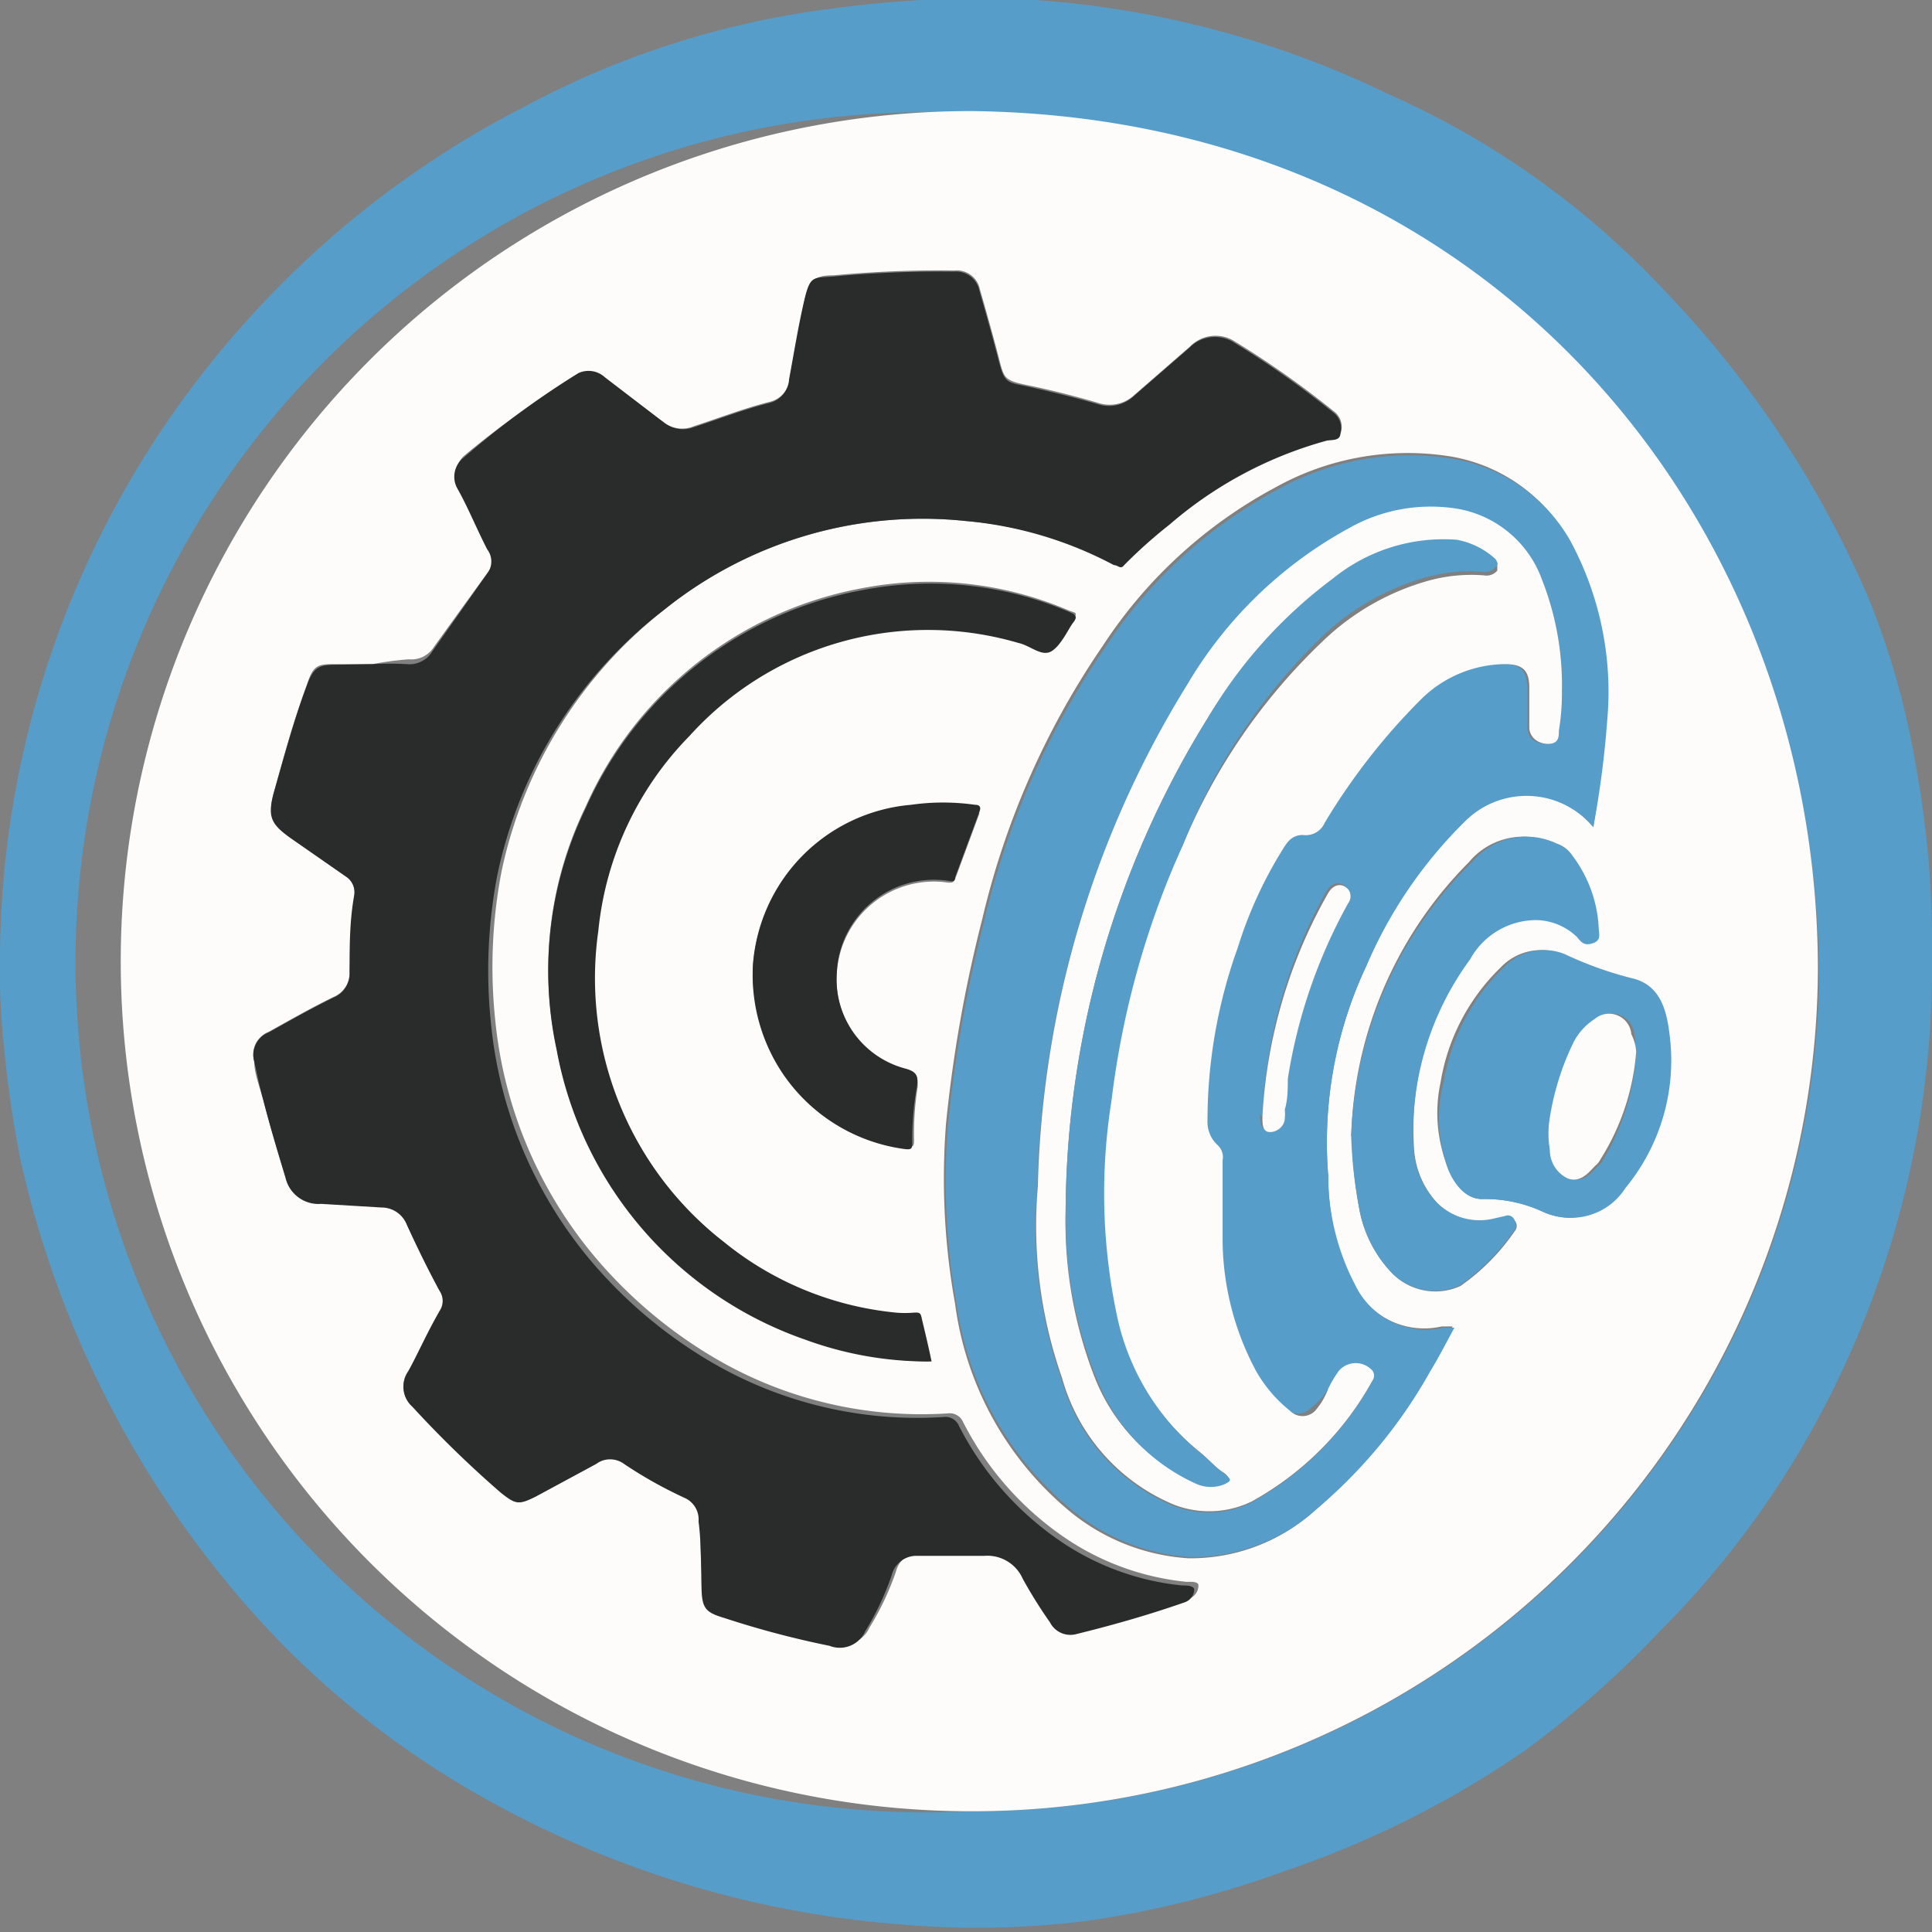
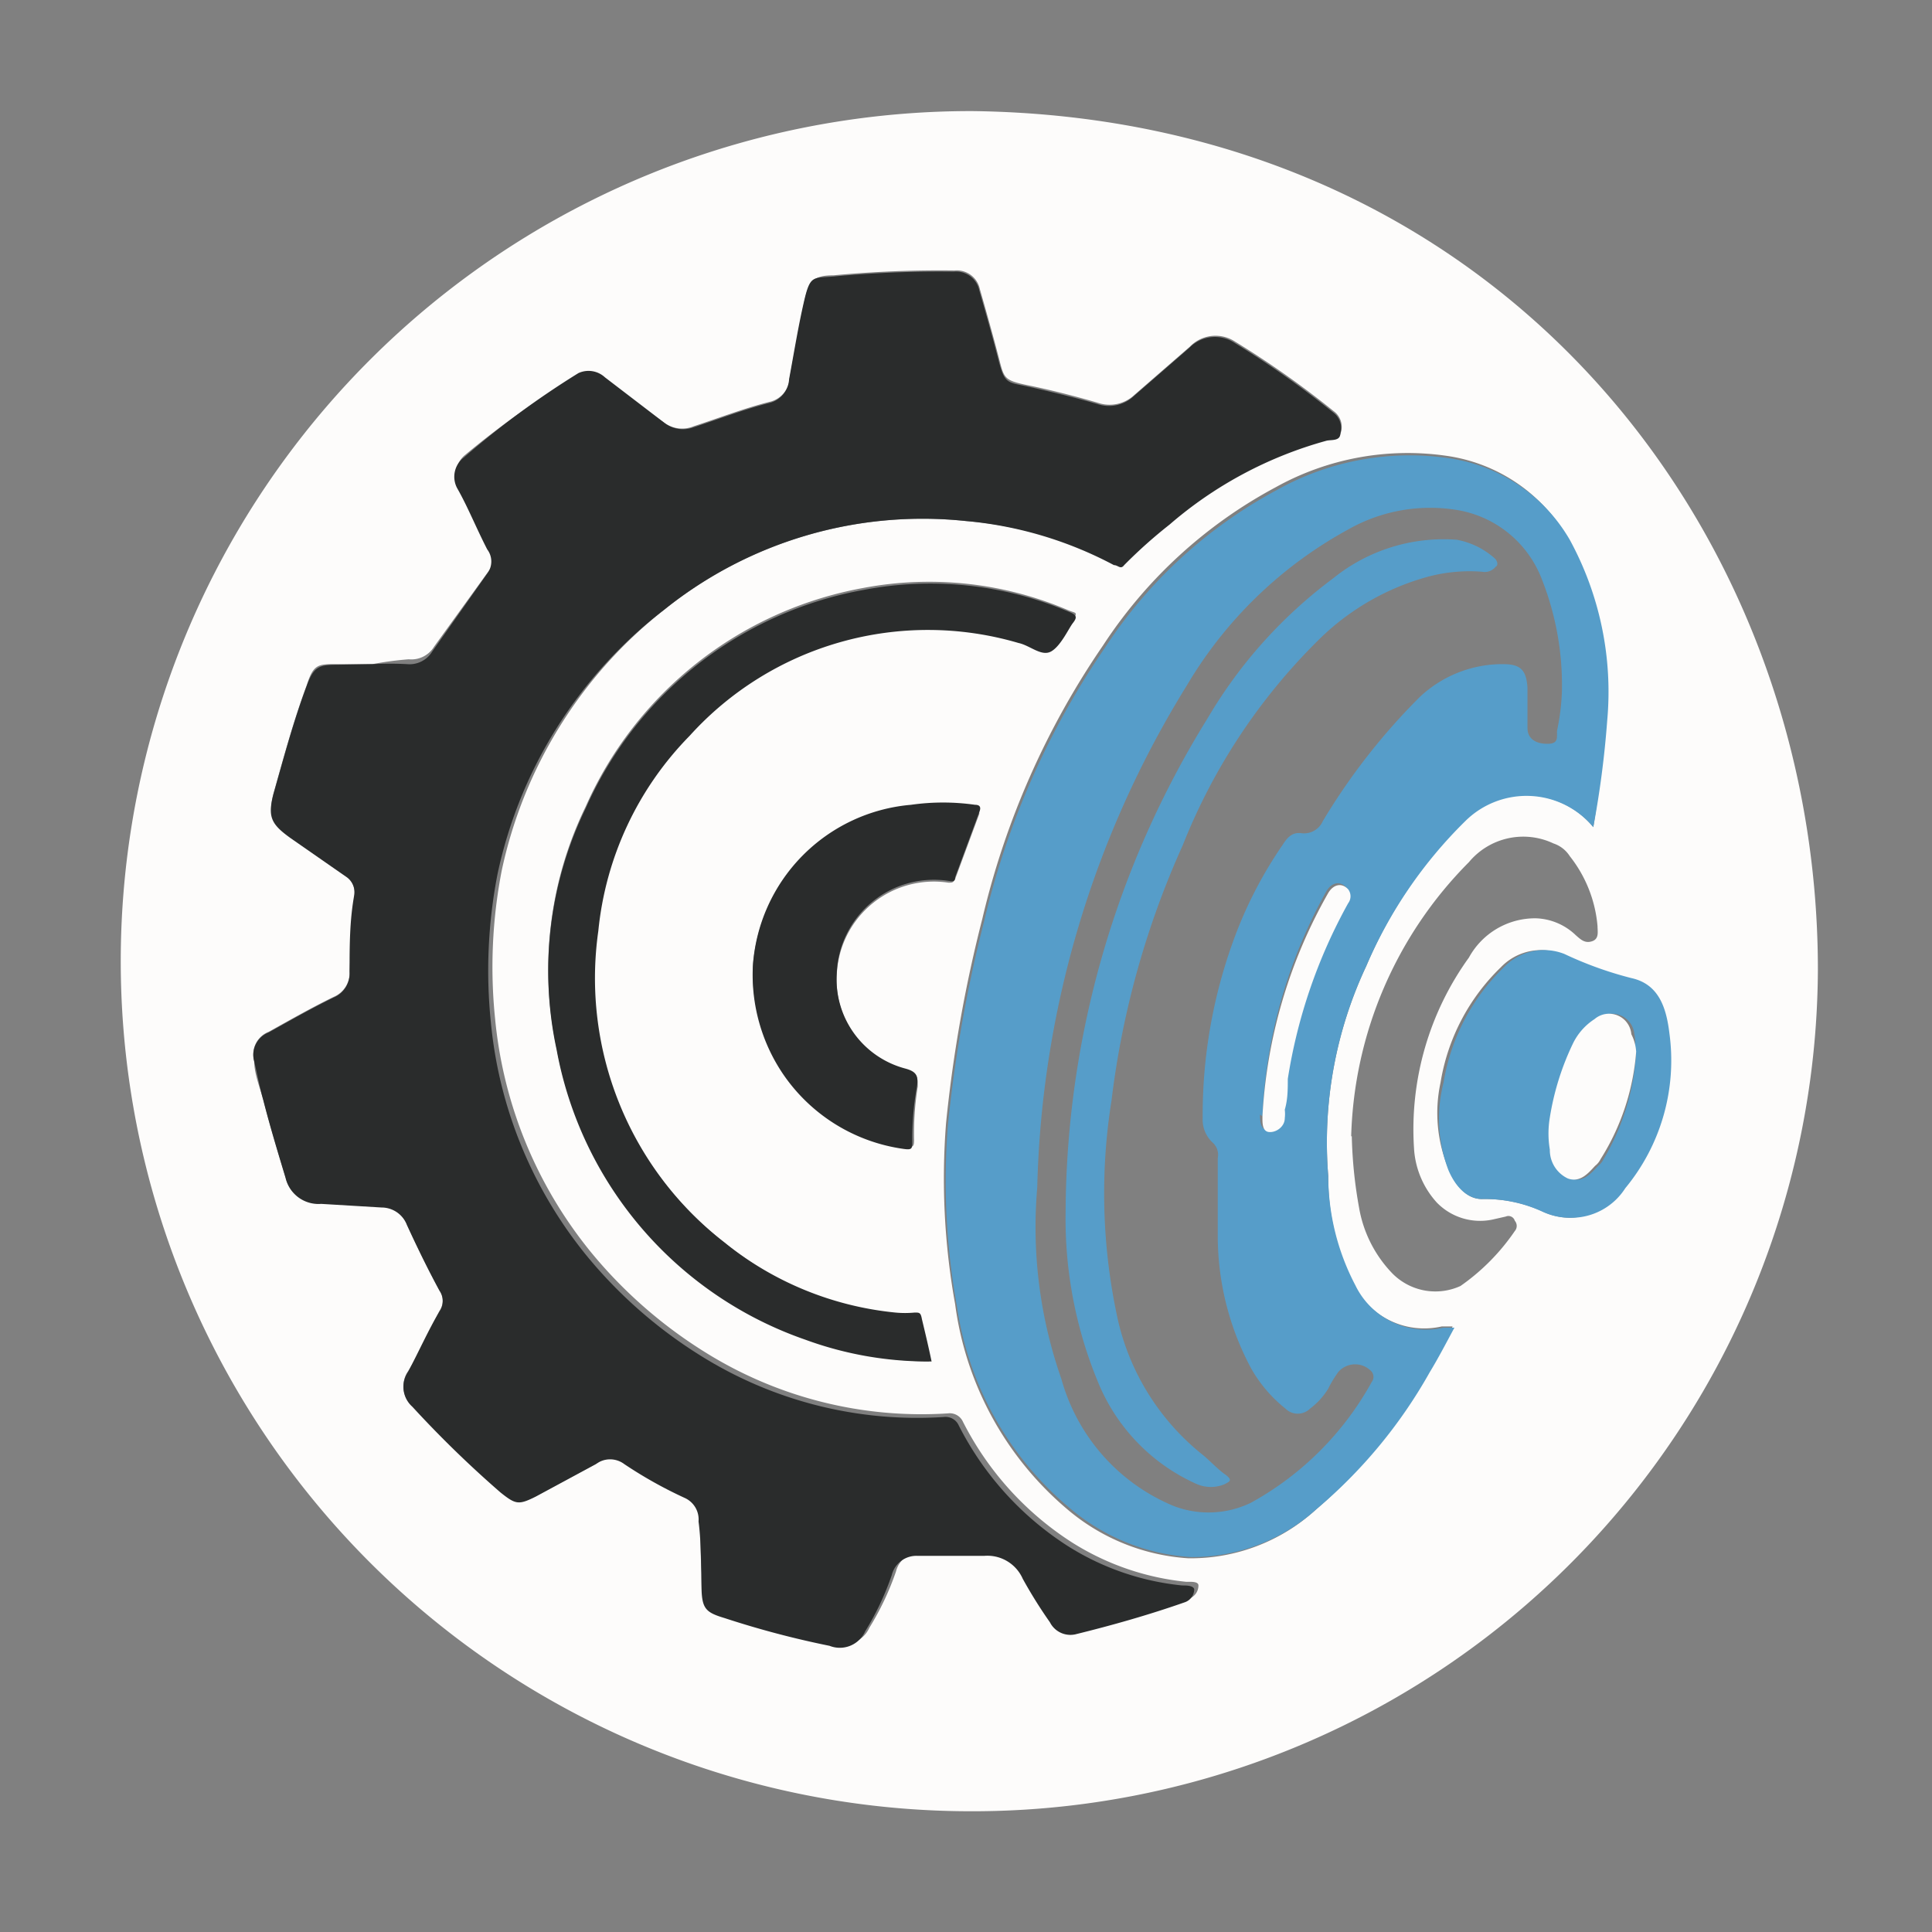
<svg xmlns="http://www.w3.org/2000/svg" viewBox="0 0 32 32">
  <rect x="0" y="0" width="32" height="32" fill="#808080" stroke="none" />
  <defs>
    <style>.cls-1{fill:#569dc9;}.cls-2{fill:#fdfcfb;}.cls-3{fill:#2a2c2c;}</style>
  </defs>
  <title>Asset 3</title>
  <g id="Layer_2" data-name="Layer 2">
    <g id="Layer_1-2" data-name="Layer 1">
-       <path class="cls-1" d="M32,15.85A15.82,15.82,0,0,1,30.37,23a15.22,15.22,0,0,1-2.86,4,16.65,16.65,0,0,1-2.26,2,16.09,16.09,0,0,1-4,2,16.07,16.07,0,0,1-3.21.81,14.59,14.59,0,0,1-3.17.06A16.63,16.63,0,0,1,8.2,29.88a14.83,14.83,0,0,1-4.49-3.73A16.81,16.81,0,0,1,.35,19.26a17.78,17.78,0,0,1-.27-1.78A12.38,12.38,0,0,1,0,15.76,15.86,15.86,0,0,1,4.08,5.32a15.9,15.9,0,0,1,4.6-3.55A14.62,14.62,0,0,1,13.8.14,17.75,17.75,0,0,1,17.14,0,15.94,15.94,0,0,1,23,1.56a14,14,0,0,1,4.51,3.19,17.07,17.07,0,0,1,3.44,5.16,13.17,13.17,0,0,1,.78,2.76A16.39,16.39,0,0,1,32,15.85ZM16.05,30A14,14,0,0,0,30.13,16.1C30.06,8.78,24.79,2,16.11,1.88A14.08,14.08,0,1,0,16.05,30Z" />
      <path class="cls-2" d="M16.05,30a14.08,14.08,0,1,1,.06-28.16c8.68.11,14,6.9,14,14.22A14,14,0,0,1,16.05,30ZM6.17,11h-.6c-.3,0-.38,0-.49.35-.22.59-.38,1.19-.55,1.79-.1.38,0,.5.28.73l.92.64a.31.31,0,0,1,.14.29c0,.43-.06.86-.08,1.29a.43.43,0,0,1-.26.42c-.37.18-.72.38-1.08.58a.4.4,0,0,0-.24.48c0,.21.09.43.15.64.11.43.24.86.37,1.29a.56.56,0,0,0,.59.43l1,.06a.45.45,0,0,1,.42.29c.17.37.35.74.54,1.09a.3.3,0,0,1,0,.34c-.18.35-.34.71-.52,1a.44.44,0,0,0,.07.58,18,18,0,0,0,1.49,1.41c.25.2.3.21.58.07l1-.54a.39.39,0,0,1,.47,0,7.18,7.18,0,0,0,1,.56.39.39,0,0,1,.23.39c0,.38,0,.76.05,1.13s.08.38.38.47a15.35,15.35,0,0,0,1.78.42.46.46,0,0,0,.59-.24,4.65,4.65,0,0,0,.44-.93.42.42,0,0,1,.43-.32c.37,0,.74,0,1.1,0a.64.64,0,0,1,.64.38,7.82,7.82,0,0,0,.45.72.38.38,0,0,0,.42.2c.61-.15,1.21-.32,1.81-.53a.23.23,0,0,0,.16-.22c0-.07-.13-.06-.2-.06a4.35,4.35,0,0,1-1.89-.65,5.13,5.13,0,0,1-1.81-2,.24.24,0,0,0-.25-.14,6.76,6.76,0,0,1-4-1,7.72,7.72,0,0,1-1.92-1.68,7.19,7.19,0,0,1-1.58-3.86,8.38,8.38,0,0,1,.11-2.45A7.48,7.48,0,0,1,11,10.1,6.83,6.83,0,0,1,16,8.63a6.45,6.45,0,0,1,2.46.71c.07,0,.11.06.17,0a8,8,0,0,1,.75-.67,6.68,6.68,0,0,1,2.6-1.39c.08,0,.21,0,.23-.12a.32.32,0,0,0-.12-.35,15.44,15.44,0,0,0-1.63-1.15.59.59,0,0,0-.75.08l-.92.8a.6.6,0,0,1-.61.13c-.38-.11-.77-.21-1.16-.29s-.39-.12-.47-.43-.21-.78-.32-1.16a.39.39,0,0,0-.42-.31,18.73,18.73,0,0,0-2,.08c-.33,0-.41.09-.48.4s-.17.87-.25,1.3a.43.43,0,0,1-.31.39c-.44.11-.85.27-1.28.41A.5.5,0,0,1,11,7l-1-.71a.4.4,0,0,0-.44-.07A14.55,14.55,0,0,0,7.71,7.53a.4.4,0,0,0-.1.52c.17.35.31.7.49,1a.33.33,0,0,1,0,.4l-.91,1.26a.44.44,0,0,1-.42.21A5.42,5.42,0,0,0,6.17,11ZM26.39,13.7a15.94,15.94,0,0,0,.19-1.8,5.26,5.26,0,0,0-.62-3,2.76,2.76,0,0,0-2-1.35,4.5,4.5,0,0,0-2.83.52,7.82,7.82,0,0,0-2.86,2.62,13.44,13.44,0,0,0-2,4.53,22.79,22.79,0,0,0-.6,3.38,11.71,11.71,0,0,0,.15,3A5.37,5.37,0,0,0,17.68,25a3.43,3.43,0,0,0,2,.81A3.07,3.07,0,0,0,21.8,25a8.21,8.21,0,0,0,1.85-2.29c.14-.23.27-.48.41-.74h-.18a1.3,1.3,0,0,1-1.46-.7A3.91,3.91,0,0,1,22,19.48,6.87,6.87,0,0,1,22.63,16a7.52,7.52,0,0,1,1.64-2.42A1.44,1.44,0,0,1,26.39,13.7Zm-11,8.85c0-.24-.1-.45-.14-.67,0-.07,0-.11-.12-.11a1.66,1.66,0,0,1-.32,0A5.34,5.34,0,0,1,12,20.58a5.54,5.54,0,0,1-2.11-5.19,5.36,5.36,0,0,1,1.51-3.23,5.32,5.32,0,0,1,5.45-1.54c.19,0,.38.22.54.14s.24-.31.36-.47.07-.13-.05-.18a5.87,5.87,0,0,0-3.41-.37A6.25,6.25,0,0,0,9.7,13.36a6.17,6.17,0,0,0-.48,4,6.28,6.28,0,0,0,4.12,4.8A5.89,5.89,0,0,0,15.43,22.55Zm7-3.73A7.48,7.48,0,0,0,22.51,20a2.07,2.07,0,0,0,.55,1.09,1,1,0,0,0,1.13.21,3.54,3.54,0,0,0,.9-.91.13.13,0,0,0,0-.17.11.11,0,0,0-.15-.07l-.22.05a1,1,0,0,1-.92-.28,1.46,1.46,0,0,1-.38-.91,4.86,4.86,0,0,1,.91-3.15,1.25,1.25,0,0,1,1.11-.65,1,1,0,0,1,.66.28c.08.07.15.14.27.1s.09-.16.09-.25A2.16,2.16,0,0,0,26,14.18a.51.51,0,0,0-.27-.21,1.17,1.17,0,0,0-1.4.31A6.69,6.69,0,0,0,22.38,18.82ZM26,20.17a1.06,1.06,0,0,0,.87-.49,3.32,3.32,0,0,0,.73-2.57c-.05-.41-.17-.81-.63-.91a6.12,6.12,0,0,1-1.11-.4.92.92,0,0,0-1,.22,3.42,3.42,0,0,0-1,1.91A2.4,2.4,0,0,0,24,19.38c.11.26.3.49.56.48a2.28,2.28,0,0,1,1,.21A1.08,1.08,0,0,0,26,20.17ZM12.47,16A2.93,2.93,0,0,0,13,17.79,2.9,2.9,0,0,0,15,19c.12,0,.14,0,.14-.12A4.87,4.87,0,0,1,15.2,18c0-.16,0-.23-.19-.28a1.53,1.53,0,0,1-1.15-1.58,1.61,1.61,0,0,1,1.85-1.52c.06,0,.08,0,.11-.06l.4-1.08c0-.07,0-.1-.07-.12a3.76,3.76,0,0,0-1.06,0A2.87,2.87,0,0,0,12.47,16Z" />
      <path class="cls-3" d="M6.17,11a5.42,5.42,0,0,1,.57,0,.44.44,0,0,0,.42-.21L8.07,9.5a.33.33,0,0,0,0-.4c-.18-.35-.32-.7-.49-1a.4.4,0,0,1,.1-.52A14.55,14.55,0,0,1,9.58,6.18a.4.4,0,0,1,.44.07L11,7a.5.5,0,0,0,.48.08c.43-.14.84-.3,1.28-.41a.43.43,0,0,0,.31-.39c.08-.43.15-.87.25-1.3s.15-.37.48-.4a18.73,18.73,0,0,1,2-.08.39.39,0,0,1,.42.31c.11.38.22.77.32,1.16s.15.36.47.43.78.18,1.16.29a.6.6,0,0,0,.61-.13l.92-.8a.59.59,0,0,1,.75-.08,15.44,15.44,0,0,1,1.63,1.15.32.32,0,0,1,.12.35c0,.13-.15.1-.23.12a6.68,6.68,0,0,0-2.6,1.39,8,8,0,0,0-.75.67c-.06.08-.1,0-.17,0A6.45,6.45,0,0,0,16,8.63,6.83,6.83,0,0,0,11,10.1a7.48,7.48,0,0,0-2.76,4.38,8.38,8.38,0,0,0-.11,2.45,7.19,7.19,0,0,0,1.58,3.86,7.72,7.72,0,0,0,1.92,1.68,6.76,6.76,0,0,0,4,1,.24.24,0,0,1,.25.14,5.13,5.13,0,0,0,1.81,2,4.35,4.35,0,0,0,1.89.65c.07,0,.18,0,.2.06a.23.23,0,0,1-.16.22c-.6.21-1.2.38-1.81.53a.38.38,0,0,1-.42-.2,7.82,7.82,0,0,1-.45-.72.64.64,0,0,0-.64-.38c-.36,0-.73,0-1.1,0a.42.42,0,0,0-.43.32,4.65,4.65,0,0,1-.44.93.46.46,0,0,1-.59.24A15.35,15.35,0,0,1,12,26.8c-.3-.09-.37-.15-.38-.47s0-.75-.05-1.13a.39.39,0,0,0-.23-.39,7.18,7.18,0,0,1-1-.56.39.39,0,0,0-.47,0l-1,.54c-.28.14-.33.13-.58-.07A18,18,0,0,1,6.83,23.3a.44.44,0,0,1-.07-.58c.18-.34.34-.7.52-1a.3.3,0,0,0,0-.34c-.19-.35-.37-.72-.54-1.09A.45.45,0,0,0,6.32,20l-1-.06a.56.56,0,0,1-.59-.43c-.13-.43-.26-.86-.37-1.29-.06-.21-.1-.43-.15-.64a.4.4,0,0,1,.24-.48c.36-.2.71-.4,1.08-.58a.43.43,0,0,0,.26-.42c0-.43,0-.86.08-1.29a.31.31,0,0,0-.14-.29l-.92-.64c-.32-.23-.38-.35-.28-.73.17-.6.33-1.2.55-1.79.11-.3.19-.35.49-.35Z" />
      <path class="cls-1" d="M26.39,13.7a1.44,1.44,0,0,0-2.12-.1A7.52,7.52,0,0,0,22.63,16,6.87,6.87,0,0,0,22,19.48a3.91,3.91,0,0,0,.45,1.81,1.3,1.3,0,0,0,1.46.7h.18c-.14.26-.27.51-.41.74A8.21,8.21,0,0,1,21.8,25a3.07,3.07,0,0,1-2.08.79,3.43,3.43,0,0,1-2-.81,5.37,5.37,0,0,1-1.87-3.34,11.71,11.71,0,0,1-.15-3,22.79,22.79,0,0,1,.6-3.38,13.44,13.44,0,0,1,2-4.53,7.82,7.82,0,0,1,2.86-2.62A4.5,4.5,0,0,1,24,7.59a2.76,2.76,0,0,1,2,1.35,5.26,5.26,0,0,1,.62,3A15.94,15.94,0,0,1,26.39,13.7Zm-.52-2.24a4.77,4.77,0,0,0-.33-1.86,1.82,1.82,0,0,0-1.39-1.15,2.75,2.75,0,0,0-1.82.32,7,7,0,0,0-2.67,2.58,16.53,16.53,0,0,0-2.48,8.32,7.6,7.6,0,0,0,.4,3.17,3.2,3.2,0,0,0,1.85,2.1,1.61,1.61,0,0,0,1.29-.05,5.08,5.08,0,0,0,2-2,.14.14,0,0,0,0-.17.37.37,0,0,0-.55,0A1.83,1.83,0,0,0,22,23a1.18,1.18,0,0,1-.3.33.29.29,0,0,1-.41,0,2.29,2.29,0,0,1-.57-.67,4.65,4.65,0,0,1-.55-2.16c0-.44,0-.88,0-1.32a.27.27,0,0,0-.09-.26.52.52,0,0,1-.16-.4,8.46,8.46,0,0,1,.48-2.86A7,7,0,0,1,21.24,14c.07-.11.15-.22.31-.2a.34.34,0,0,0,.36-.2,10.57,10.57,0,0,1,1.6-2.05A2,2,0,0,1,24.89,11c.29,0,.39.09.41.39l0,.67c0,.17.13.26.33.26s.15-.12.16-.22A3.73,3.73,0,0,0,25.87,11.46Zm-5,7c0,.09,0,.24.12.26s.22-.09.26-.23a.59.59,0,0,0,0-.14c0-.17,0-.34.05-.51a8.79,8.79,0,0,1,1-2.91.19.19,0,0,0,0-.23c-.1-.11-.24-.09-.33.06A8.39,8.39,0,0,0,20.91,18.49Z" />
      <path class="cls-3" d="M15.43,22.55a5.89,5.89,0,0,1-2.09-.36,6.28,6.28,0,0,1-4.12-4.8,6.17,6.17,0,0,1,.48-4,6.25,6.25,0,0,1,4.61-3.62,5.87,5.87,0,0,1,3.41.37c.12.05.12.09.05.18s-.2.38-.36.47-.35-.1-.54-.14a5.32,5.32,0,0,0-5.45,1.54,5.36,5.36,0,0,0-1.51,3.23A5.54,5.54,0,0,0,12,20.58a5.34,5.34,0,0,0,2.83,1.16,1.66,1.66,0,0,0,.32,0c.08,0,.1,0,.12.11C15.33,22.1,15.38,22.31,15.43,22.55Z" />
-       <path class="cls-1" d="M22.38,18.82a6.69,6.69,0,0,1,2-4.54,1.17,1.17,0,0,1,1.4-.31.51.51,0,0,1,.27.21,2.16,2.16,0,0,1,.43,1.19c0,.09.05.2-.09.25s-.19,0-.27-.1a1,1,0,0,0-.66-.28,1.25,1.25,0,0,0-1.11.65A4.86,4.86,0,0,0,23.41,19a1.46,1.46,0,0,0,.38.91,1,1,0,0,0,.92.28l.22-.05a.11.11,0,0,1,.15.07.13.13,0,0,1,0,.17,3.54,3.54,0,0,1-.9.91,1,1,0,0,1-1.13-.21A2.07,2.07,0,0,1,22.51,20,7.48,7.48,0,0,1,22.38,18.82Z" />
      <path class="cls-1" d="M26,20.17a1.08,1.08,0,0,1-.45-.1,2.28,2.28,0,0,0-1-.21c-.26,0-.45-.22-.56-.48a2.4,2.4,0,0,1-.08-1.45,3.42,3.42,0,0,1,1-1.91.92.92,0,0,1,1-.22,6.12,6.12,0,0,0,1.11.4c.46.1.58.5.63.91a3.32,3.32,0,0,1-.73,2.57A1.06,1.06,0,0,1,26,20.17Zm1.07-2.75a.73.73,0,0,0,0-.29.37.37,0,0,0-.61-.25,1,1,0,0,0-.36.41,4.43,4.43,0,0,0-.38,1.22,1.59,1.59,0,0,0,0,.53.52.52,0,0,0,.3.48c.2.07.33-.08.45-.21a.31.31,0,0,0,.09-.11A3.88,3.88,0,0,0,27.1,17.42Z" />
      <path class="cls-3" d="M12.47,16a2.87,2.87,0,0,1,2.62-2.67,3.76,3.76,0,0,1,1.06,0c.09,0,.1.05.07.12l-.4,1.08c0,.08-.05.07-.11.06a1.61,1.61,0,0,0-1.85,1.52A1.53,1.53,0,0,0,15,17.7c.18.05.21.12.19.28a4.87,4.87,0,0,0-.08.93c0,.11,0,.14-.14.12a2.9,2.9,0,0,1-2-1.24A2.93,2.93,0,0,1,12.47,16Z" />
-       <path class="cls-2" d="M25.87,11.46a3.73,3.73,0,0,1-.05.64c0,.1,0,.21-.16.22s-.32-.09-.33-.26l0-.67c0-.3-.12-.39-.41-.39a2,2,0,0,0-1.38.58,10.57,10.57,0,0,0-1.6,2.05.34.34,0,0,1-.36.2c-.16,0-.24.09-.31.2a7,7,0,0,0-.77,1.67A8.46,8.46,0,0,0,20,18.56a.52.52,0,0,0,.16.4.27.27,0,0,1,.09.26c0,.44,0,.88,0,1.32a4.65,4.65,0,0,0,.55,2.16,2.29,2.29,0,0,0,.57.67.29.29,0,0,0,.41,0A1.18,1.18,0,0,0,22,23a1.83,1.83,0,0,1,.18-.3.37.37,0,0,1,.55,0,.14.14,0,0,1,0,.17,5.08,5.08,0,0,1-2,2,1.61,1.61,0,0,1-1.29.05,3.2,3.2,0,0,1-1.85-2.1,7.6,7.6,0,0,1-.4-3.17,16.53,16.53,0,0,1,2.48-8.32,7,7,0,0,1,2.67-2.58,2.75,2.75,0,0,1,1.82-.32A1.82,1.82,0,0,1,25.54,9.6,4.77,4.77,0,0,1,25.87,11.46Zm-8.22,8.61a7.06,7.06,0,0,0,.5,2.79,3.15,3.15,0,0,0,1.63,1.68.59.59,0,0,0,.47,0c.11,0,.14-.07,0-.16s-.25-.23-.39-.34a4,4,0,0,1-1.38-2.2,9.75,9.75,0,0,1-.11-3.65A14.48,14.48,0,0,1,19.59,14a9.89,9.89,0,0,1,2.33-3.39,4.12,4.12,0,0,1,1.77-1,2.67,2.67,0,0,1,.89-.08.23.23,0,0,0,.22-.08s0-.1,0-.13a1.3,1.3,0,0,0-.64-.32,2.91,2.91,0,0,0-2.05.64A7.83,7.83,0,0,0,20,11.9,15.63,15.63,0,0,0,17.65,20.07Z" />
      <path class="cls-2" d="M20.91,18.49A8.39,8.39,0,0,1,22,14.79c.09-.15.23-.17.33-.06a.19.19,0,0,1,0,.23,8.79,8.79,0,0,0-1,2.91c0,.17,0,.34-.05.51a.59.59,0,0,1,0,.14c0,.14-.14.24-.26.23S20.91,18.58,20.91,18.49Z" />
      <path class="cls-2" d="M27.1,17.42a3.88,3.88,0,0,1-.59,1.78.31.31,0,0,1-.09.11c-.12.13-.25.28-.45.21a.52.52,0,0,1-.3-.48,1.59,1.59,0,0,1,0-.53,4.43,4.43,0,0,1,.38-1.22,1,1,0,0,1,.36-.41.37.37,0,0,1,.61.25A.73.73,0,0,1,27.1,17.42Z" />
      <path class="cls-1" d="M17.65,20.07A15.63,15.63,0,0,1,20,11.9a7.83,7.83,0,0,1,2.08-2.32,2.91,2.91,0,0,1,2.05-.64,1.3,1.3,0,0,1,.64.32s.07.09,0,.13a.23.23,0,0,1-.22.08,2.67,2.67,0,0,0-.89.08,4.12,4.12,0,0,0-1.77,1A9.89,9.89,0,0,0,19.59,14a14.48,14.48,0,0,0-1.18,4.23,9.75,9.75,0,0,0,.11,3.65,4,4,0,0,0,1.38,2.2c.14.11.25.24.39.34s.07.12,0,.16a.59.59,0,0,1-.47,0,3.15,3.15,0,0,1-1.63-1.68A7.06,7.06,0,0,1,17.65,20.07Z" />
    </g>
  </g>
</svg>